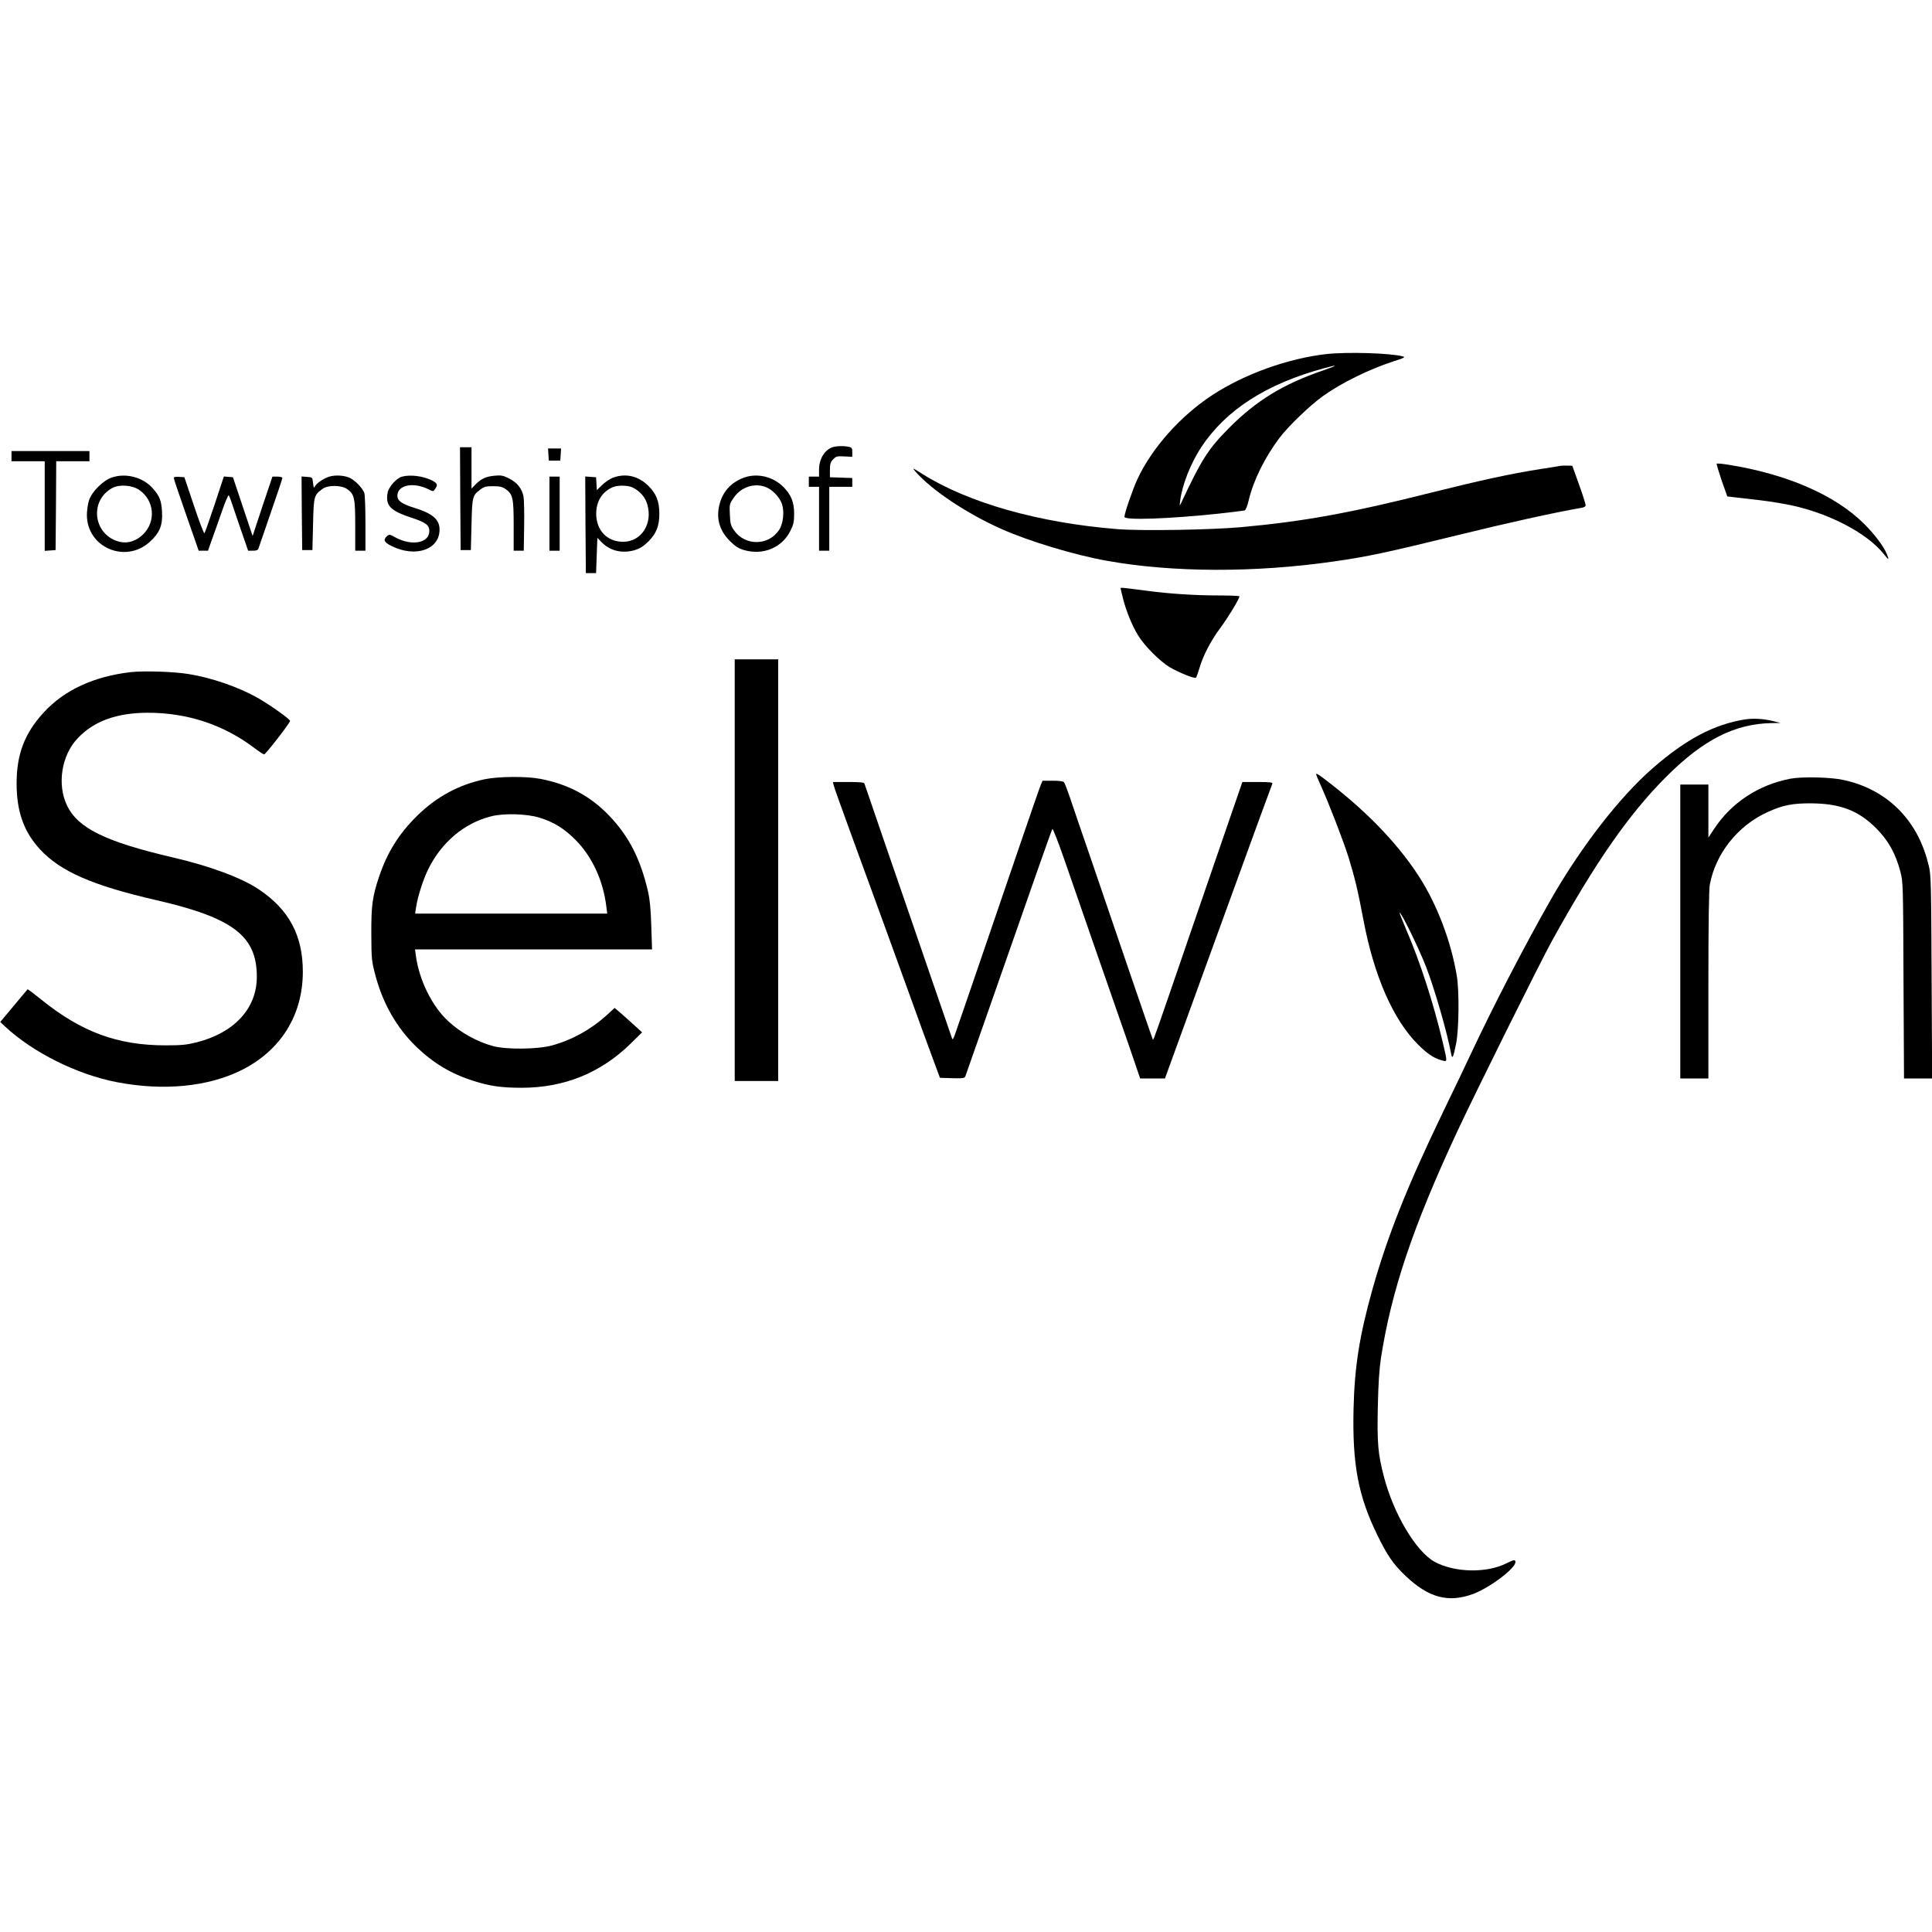
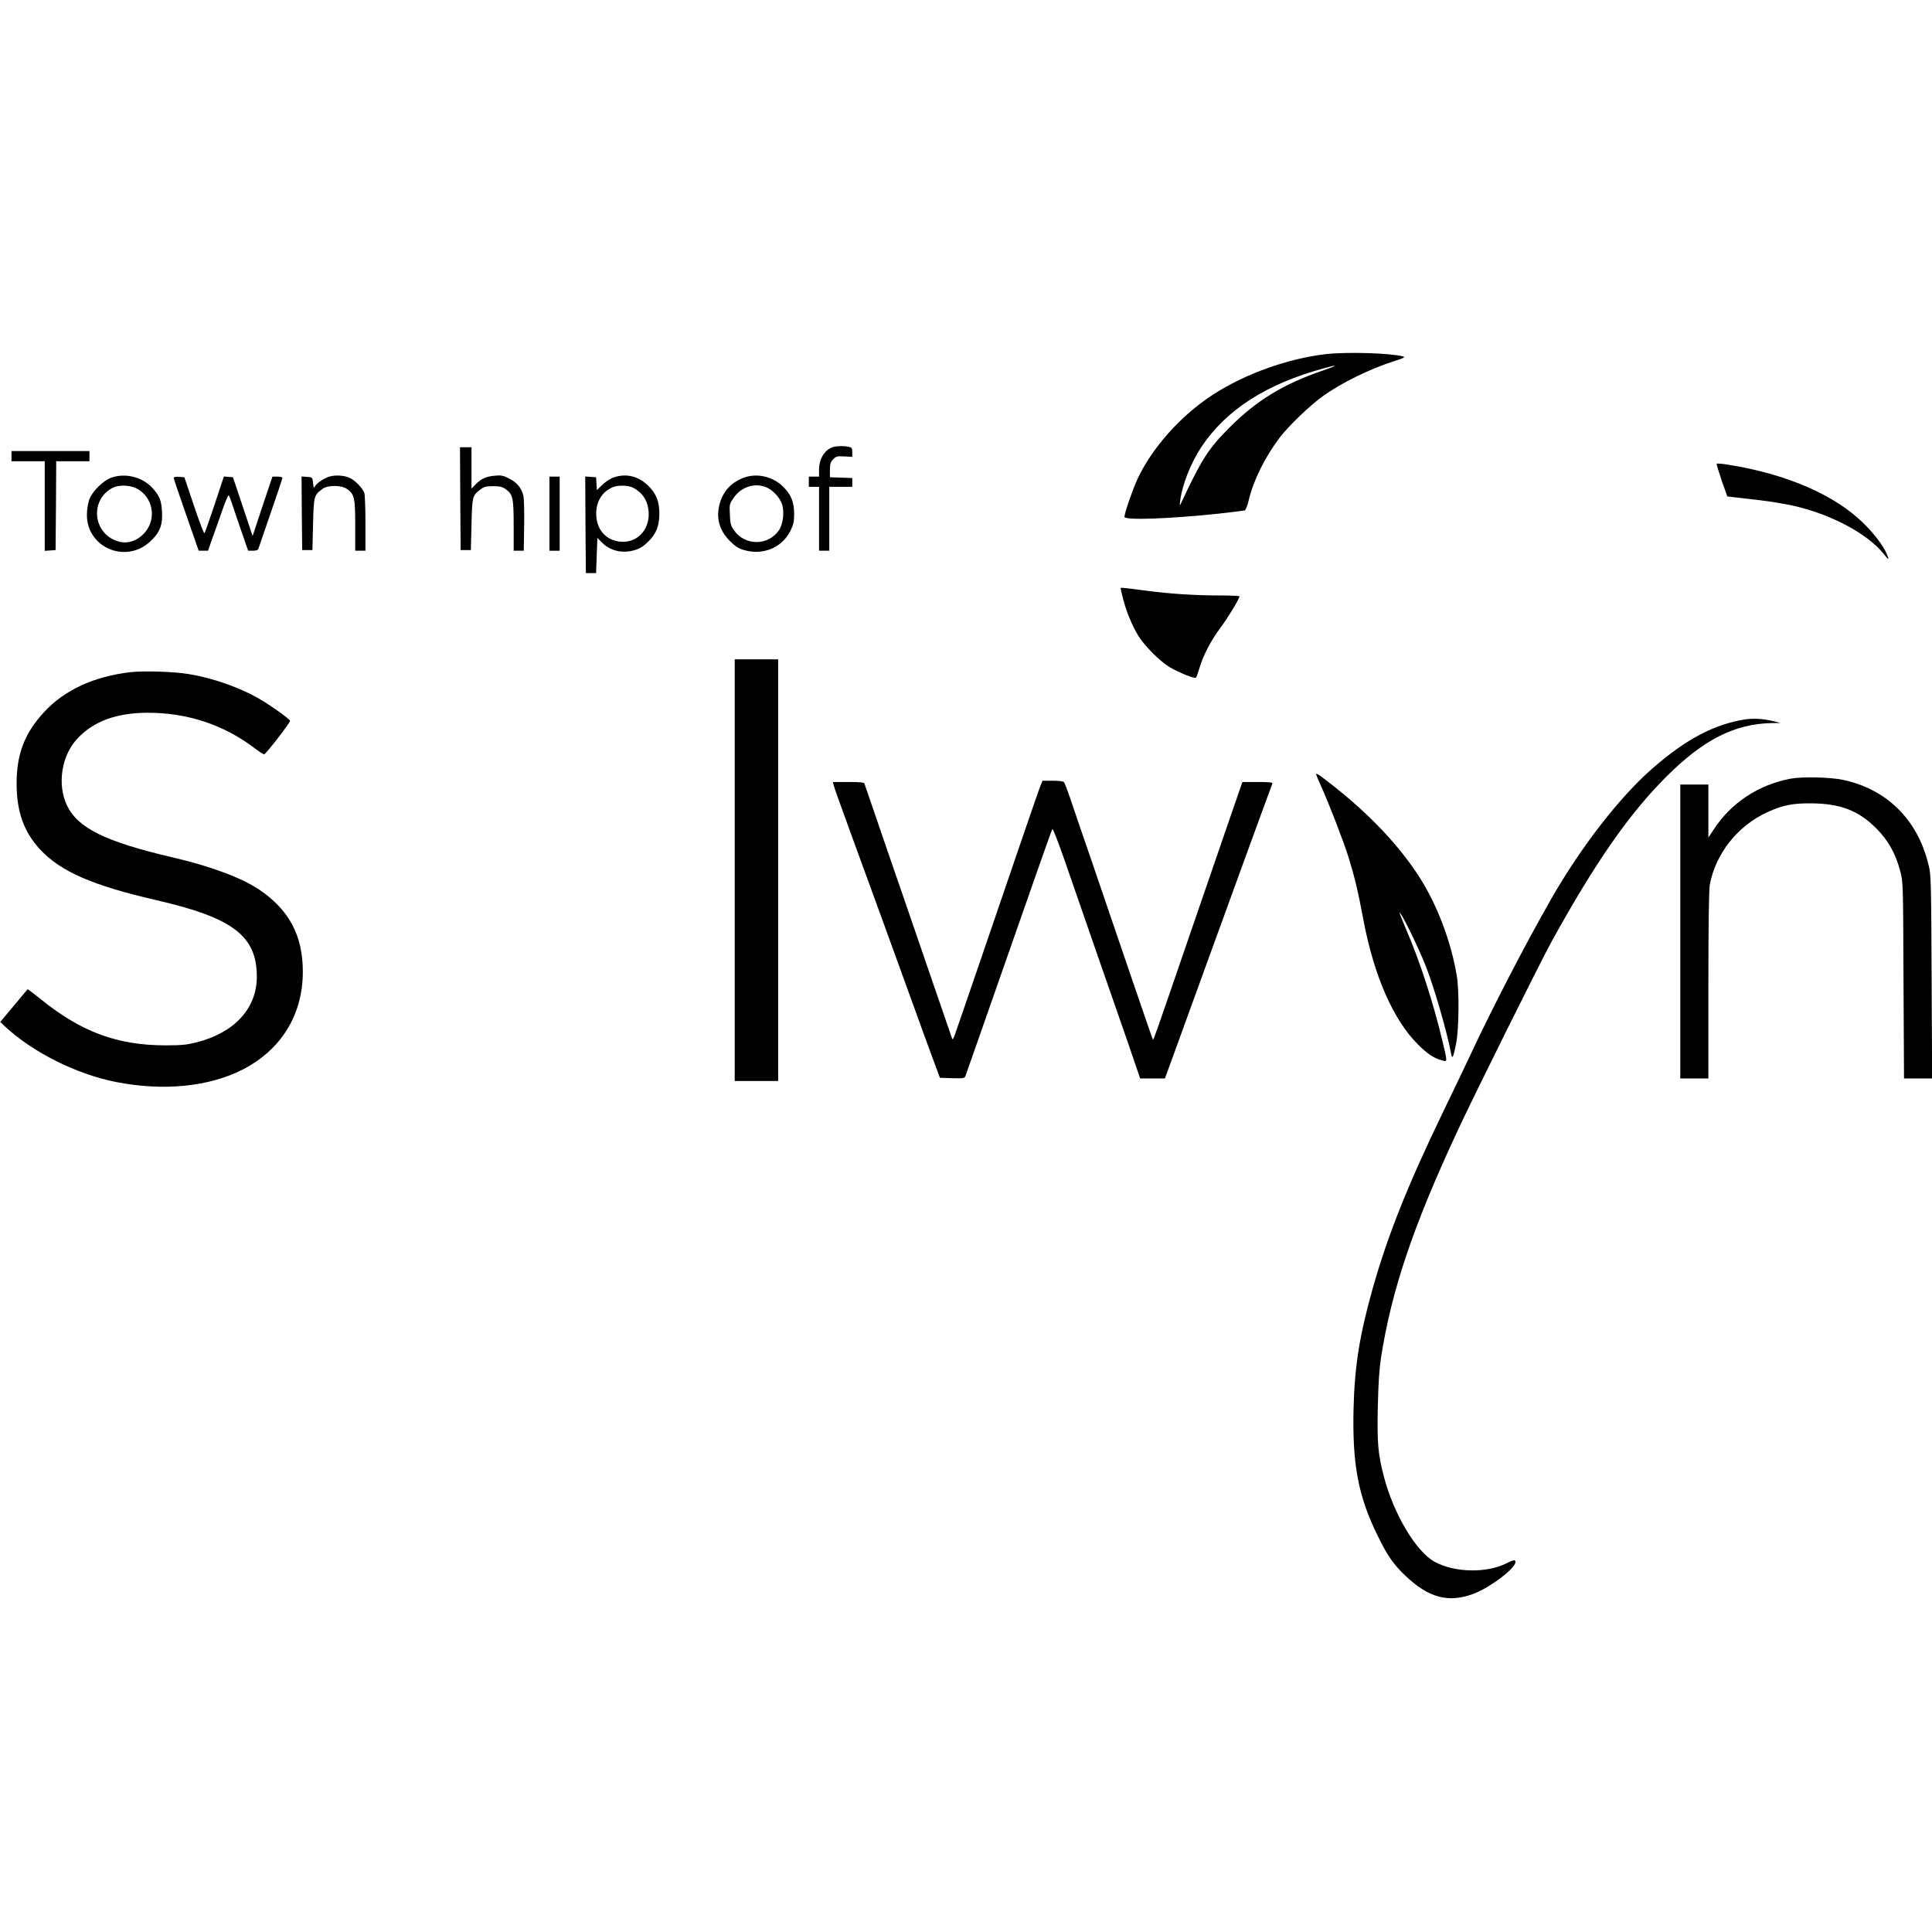
<svg xmlns="http://www.w3.org/2000/svg" version="1.0" width="1512pt" height="1512pt" viewBox="0 0 1512 1512" preserveAspectRatio="xMidYMid meet">
  <g transform="translate(0,1512) scale(0.1,-0.1)" fill="#000000" stroke="none">
    <path d="M10380 12349 c-299 -34 -638 -155 -891 -320 -251 -164 -474 -415 -588 -660 -38 -83 -101 -266 -101 -294 0 -28 345 -16 735 25 105 12 197 23 205 25 9 3 22 34 33 82 37 154 125 333 241 487 70 92 238 254 342 328 145 103 357 207 549 270 86 27 96 33 73 39 -99 26 -433 36 -598 18z m-25 -128 c-313 -107 -523 -236 -736 -450 -164 -165 -216 -247 -377 -591 -11 -22 -11 -20 -6 20 16 128 83 295 166 422 195 292 509 494 963 617 113 31 108 23 -10 -18z" />
    <path d="M6525 11623 c-67 -17 -115 -91 -115 -178 l0 -55 -40 0 -40 0 0 -40 0 -40 40 0 40 0 0 -250 0 -250 40 0 40 0 0 250 0 250 90 0 90 0 0 35 0 34 -87 3 -88 3 0 57 c0 47 5 62 25 83 23 24 31 26 87 23 l63 -3 0 36 c0 33 -3 37 -31 43 -35 7 -84 6 -114 -1z" />
    <path d="M3602 11218 l3 -403 40 0 40 0 5 200 c5 219 8 227 67 272 31 24 46 28 102 28 52 0 73 -5 97 -22 58 -41 64 -69 64 -287 l0 -196 39 0 40 0 3 193 c2 105 -1 210 -5 232 -12 62 -52 111 -114 141 -45 23 -63 26 -112 21 -67 -6 -105 -23 -149 -68 l-32 -33 0 162 0 162 -45 0 -45 0 2 -402z" />
-     <path d="M4292 11563 l3 -48 45 0 45 0 3 48 3 47 -51 0 -51 0 3 -47z" />
    <path d="M90 11550 l0 -40 130 0 130 0 0 -351 0 -350 43 3 42 3 3 348 2 347 130 0 130 0 0 40 0 40 -305 0 -305 0 0 -40z" />
    <path d="M13435 11491 c-2 -4 16 -63 39 -132 l44 -124 58 -7 c33 -4 122 -14 199 -23 77 -9 192 -28 255 -42 294 -65 584 -218 711 -377 42 -53 46 -53 25 -1 -26 62 -97 156 -178 236 -226 225 -604 389 -1062 462 -47 8 -88 11 -91 8z" />
-     <path d="M12210 11474 c-14 -3 -83 -14 -155 -25 -234 -37 -464 -87 -849 -183 -634 -160 -1001 -227 -1496 -272 -241 -21 -776 -30 -965 -15 -614 49 -1165 205 -1525 431 -81 51 -83 52 -55 19 125 -144 402 -329 675 -450 213 -95 571 -203 824 -248 513 -92 1158 -94 1775 -5 256 36 423 72 961 204 402 99 775 181 973 215 26 4 37 11 36 23 0 9 -23 82 -52 162 l-52 145 -35 1 c-19 1 -46 0 -60 -2z" />
    <path d="M875 11383 c-68 -23 -155 -110 -178 -177 -9 -27 -17 -80 -17 -116 0 -255 303 -384 493 -210 77 70 101 129 95 235 -5 89 -19 124 -75 186 -77 85 -209 119 -318 82z m217 -99 c116 -81 130 -245 29 -345 -52 -52 -119 -74 -181 -60 -208 47 -247 321 -61 422 57 30 157 23 213 -17z" />
    <path d="M2578 11390 c-42 -12 -97 -49 -111 -73 -11 -20 -12 -19 -17 23 -5 45 -5 45 -48 48 l-42 3 2 -288 3 -288 40 0 40 0 5 202 c5 220 7 228 74 277 40 31 149 30 192 -1 58 -41 64 -69 64 -287 l0 -196 40 0 40 0 0 214 c0 118 -4 226 -9 239 -16 40 -73 99 -116 118 -42 19 -111 23 -157 9z" />
-     <path d="M3144 11389 c-42 -12 -101 -79 -110 -123 -19 -104 19 -143 193 -200 105 -35 133 -56 133 -102 0 -95 -140 -120 -269 -48 -41 23 -45 23 -63 8 -31 -29 -22 -49 38 -78 187 -92 374 -27 374 129 0 80 -54 126 -198 171 -96 29 -132 55 -132 94 0 84 123 110 243 51 37 -19 38 -19 52 2 23 32 18 45 -22 66 -72 36 -174 49 -239 30z" />
    <path d="M4801 11383 c-24 -8 -63 -34 -87 -57 l-43 -42 -3 51 -3 50 -43 3 -42 3 2 -378 3 -378 40 0 40 0 5 138 5 138 30 -31 c66 -70 161 -94 260 -66 45 14 69 29 110 69 62 62 85 122 85 217 0 95 -23 155 -85 217 -78 77 -175 101 -274 66z m152 -79 c57 -29 97 -75 113 -132 44 -151 -47 -292 -189 -292 -126 0 -211 89 -211 220 0 99 49 175 134 209 39 15 118 13 153 -5z" />
    <path d="M5825 11383 c-97 -35 -162 -102 -190 -196 -34 -115 -9 -213 75 -299 43 -43 69 -60 110 -72 151 -45 301 17 367 152 23 47 28 70 28 132 0 91 -24 149 -85 210 -80 80 -203 109 -305 73z m184 -82 c48 -25 95 -79 111 -126 20 -60 9 -156 -23 -203 -82 -124 -266 -126 -352 -3 -26 37 -30 53 -33 124 -4 79 -3 84 30 131 60 90 176 123 267 77z" />
    <path d="M1360 11379 c0 -7 44 -137 98 -291 l97 -278 37 0 36 0 29 83 c17 45 51 144 78 220 26 76 51 135 55 130 4 -4 13 -26 20 -48 7 -22 40 -118 72 -212 l60 -173 38 0 c27 0 39 5 43 18 3 9 46 135 96 279 50 144 91 267 91 273 0 5 -18 10 -39 10 l-39 0 -78 -232 -77 -233 -77 230 -77 230 -35 3 -36 3 -72 -218 c-40 -120 -76 -222 -80 -226 -4 -5 -41 92 -82 215 l-75 223 -41 3 c-28 2 -42 -1 -42 -9z" />
    <path d="M4300 11100 l0 -290 40 0 40 0 0 290 0 290 -40 0 -40 0 0 -290z" />
    <path d="M8770 10516 c0 -4 9 -42 20 -85 25 -97 69 -205 117 -284 48 -80 172 -204 248 -249 79 -45 195 -92 205 -81 4 4 15 35 25 68 28 100 92 223 165 320 61 82 149 227 150 248 0 4 -73 7 -162 7 -182 0 -386 13 -558 36 -200 26 -210 27 -210 20z" />
-     <path d="M5750 8310 l0 -1650 170 0 170 0 0 1650 0 1650 -170 0 -170 0 0 -1650z" />
+     <path d="M5750 8310 l0 -1650 170 0 170 0 0 1650 0 1650 -170 0 -170 0 0 -1650" />
    <path d="M1025 9860 c-289 -33 -522 -140 -683 -316 -149 -162 -212 -326 -212 -555 0 -220 56 -378 183 -516 160 -173 411 -283 912 -398 599 -138 785 -280 785 -599 0 -247 -174 -437 -469 -513 -81 -20 -119 -24 -246 -24 -375 0 -659 105 -973 359 -57 46 -105 82 -106 80 -1 -1 -50 -60 -108 -129 l-106 -127 36 -34 c218 -204 564 -377 876 -437 366 -71 718 -36 980 96 305 154 476 430 476 768 0 283 -107 485 -342 643 -134 91 -383 184 -677 252 -527 123 -742 229 -827 407 -78 165 -43 390 82 523 127 136 306 201 549 202 311 0 593 -93 833 -274 37 -28 72 -51 79 -52 11 -1 203 246 203 262 0 14 -151 121 -249 178 -151 86 -363 160 -546 189 -115 19 -346 26 -450 15z" />
    <path d="M13658 9490 c-242 -38 -464 -155 -725 -383 -259 -226 -561 -616 -796 -1027 -207 -363 -458 -849 -625 -1206 -38 -82 -135 -284 -215 -449 -284 -589 -436 -971 -556 -1395 -102 -365 -140 -604 -148 -936 -10 -434 36 -681 187 -989 76 -157 126 -229 219 -317 182 -173 336 -214 531 -142 129 48 330 200 330 249 0 21 -13 19 -69 -9 -155 -79 -407 -74 -563 11 -146 80 -322 375 -398 669 -46 177 -53 260 -47 544 4 184 11 291 25 385 82 525 249 1022 592 1760 136 293 652 1331 745 1500 342 619 606 998 899 1290 288 287 534 411 821 416 l70 1 -55 14 c-77 19 -155 24 -222 14z" />
    <path d="M10300 9062 c0 -5 16 -45 36 -88 62 -136 181 -444 218 -564 51 -167 73 -260 117 -493 82 -434 232 -777 426 -971 73 -73 125 -108 186 -124 46 -13 46 -19 7 145 -73 308 -178 631 -285 878 -30 71 -53 130 -52 132 10 10 144 -263 205 -417 67 -170 169 -524 198 -684 9 -51 18 -34 40 79 22 111 25 410 5 528 -45 271 -155 560 -298 781 -173 267 -433 533 -765 780 -21 16 -38 24 -38 18z" />
-     <path d="M3790 9021 c-203 -44 -373 -136 -526 -286 -143 -141 -233 -285 -298 -478 -52 -156 -61 -226 -60 -447 1 -196 2 -210 32 -323 58 -221 168 -412 320 -559 134 -129 273 -212 447 -267 128 -41 220 -54 380 -54 333 1 615 116 850 345 l90 89 -55 50 c-30 28 -79 71 -107 96 l-53 45 -62 -57 c-125 -113 -272 -194 -429 -237 -111 -30 -356 -33 -459 -5 -127 34 -258 107 -354 197 -125 116 -225 319 -251 508 l-7 52 927 0 928 0 -6 183 c-4 132 -11 207 -26 272 -59 253 -148 428 -301 589 -149 156 -322 249 -543 291 -110 21 -328 19 -437 -4z m435 -301 c111 -35 192 -85 280 -174 129 -130 215 -316 240 -519 l7 -57 -751 0 -752 0 7 48 c12 82 54 214 94 297 104 212 282 363 492 416 100 26 283 21 383 -11z" />
    <path d="M14013 9026 c-252 -48 -465 -189 -601 -397 l-42 -64 0 208 0 207 -110 0 -110 0 0 -1150 0 -1150 110 0 110 0 0 728 c0 483 4 748 11 788 45 243 218 462 451 568 118 54 195 70 343 69 228 -2 370 -56 510 -197 93 -94 150 -195 187 -336 22 -84 22 -96 25 -852 l4 -768 110 0 110 0 -4 793 c-3 716 -5 799 -21 867 -42 176 -113 313 -221 429 -117 124 -268 208 -448 247 -99 22 -323 27 -414 10z" />
    <path d="M8145 8977 c-8 -19 -77 -218 -154 -443 -161 -472 -495 -1448 -519 -1514 -9 -26 -17 -38 -20 -30 -3 8 -83 242 -179 520 -95 278 -248 721 -339 985 -90 264 -167 486 -169 493 -3 9 -38 12 -126 12 l-121 0 7 -27 c3 -16 67 -192 140 -393 179 -490 346 -947 466 -1280 54 -151 127 -351 162 -445 l63 -170 96 -3 c84 -2 96 -1 103 15 4 10 69 196 145 413 445 1274 528 1508 536 1522 4 6 46 -103 95 -243 48 -140 158 -456 244 -704 86 -247 200 -575 253 -727 l95 -278 97 0 97 0 123 338 c67 185 173 477 235 647 276 758 395 1087 483 1323 3 9 -24 12 -115 12 l-120 0 -106 -307 c-58 -170 -192 -558 -297 -863 -278 -810 -292 -851 -297 -847 -2 2 -80 229 -174 503 -94 274 -231 677 -305 894 -75 217 -152 442 -171 500 -20 58 -40 111 -46 118 -6 8 -37 12 -89 12 l-79 0 -14 -33z" />
  </g>
</svg>